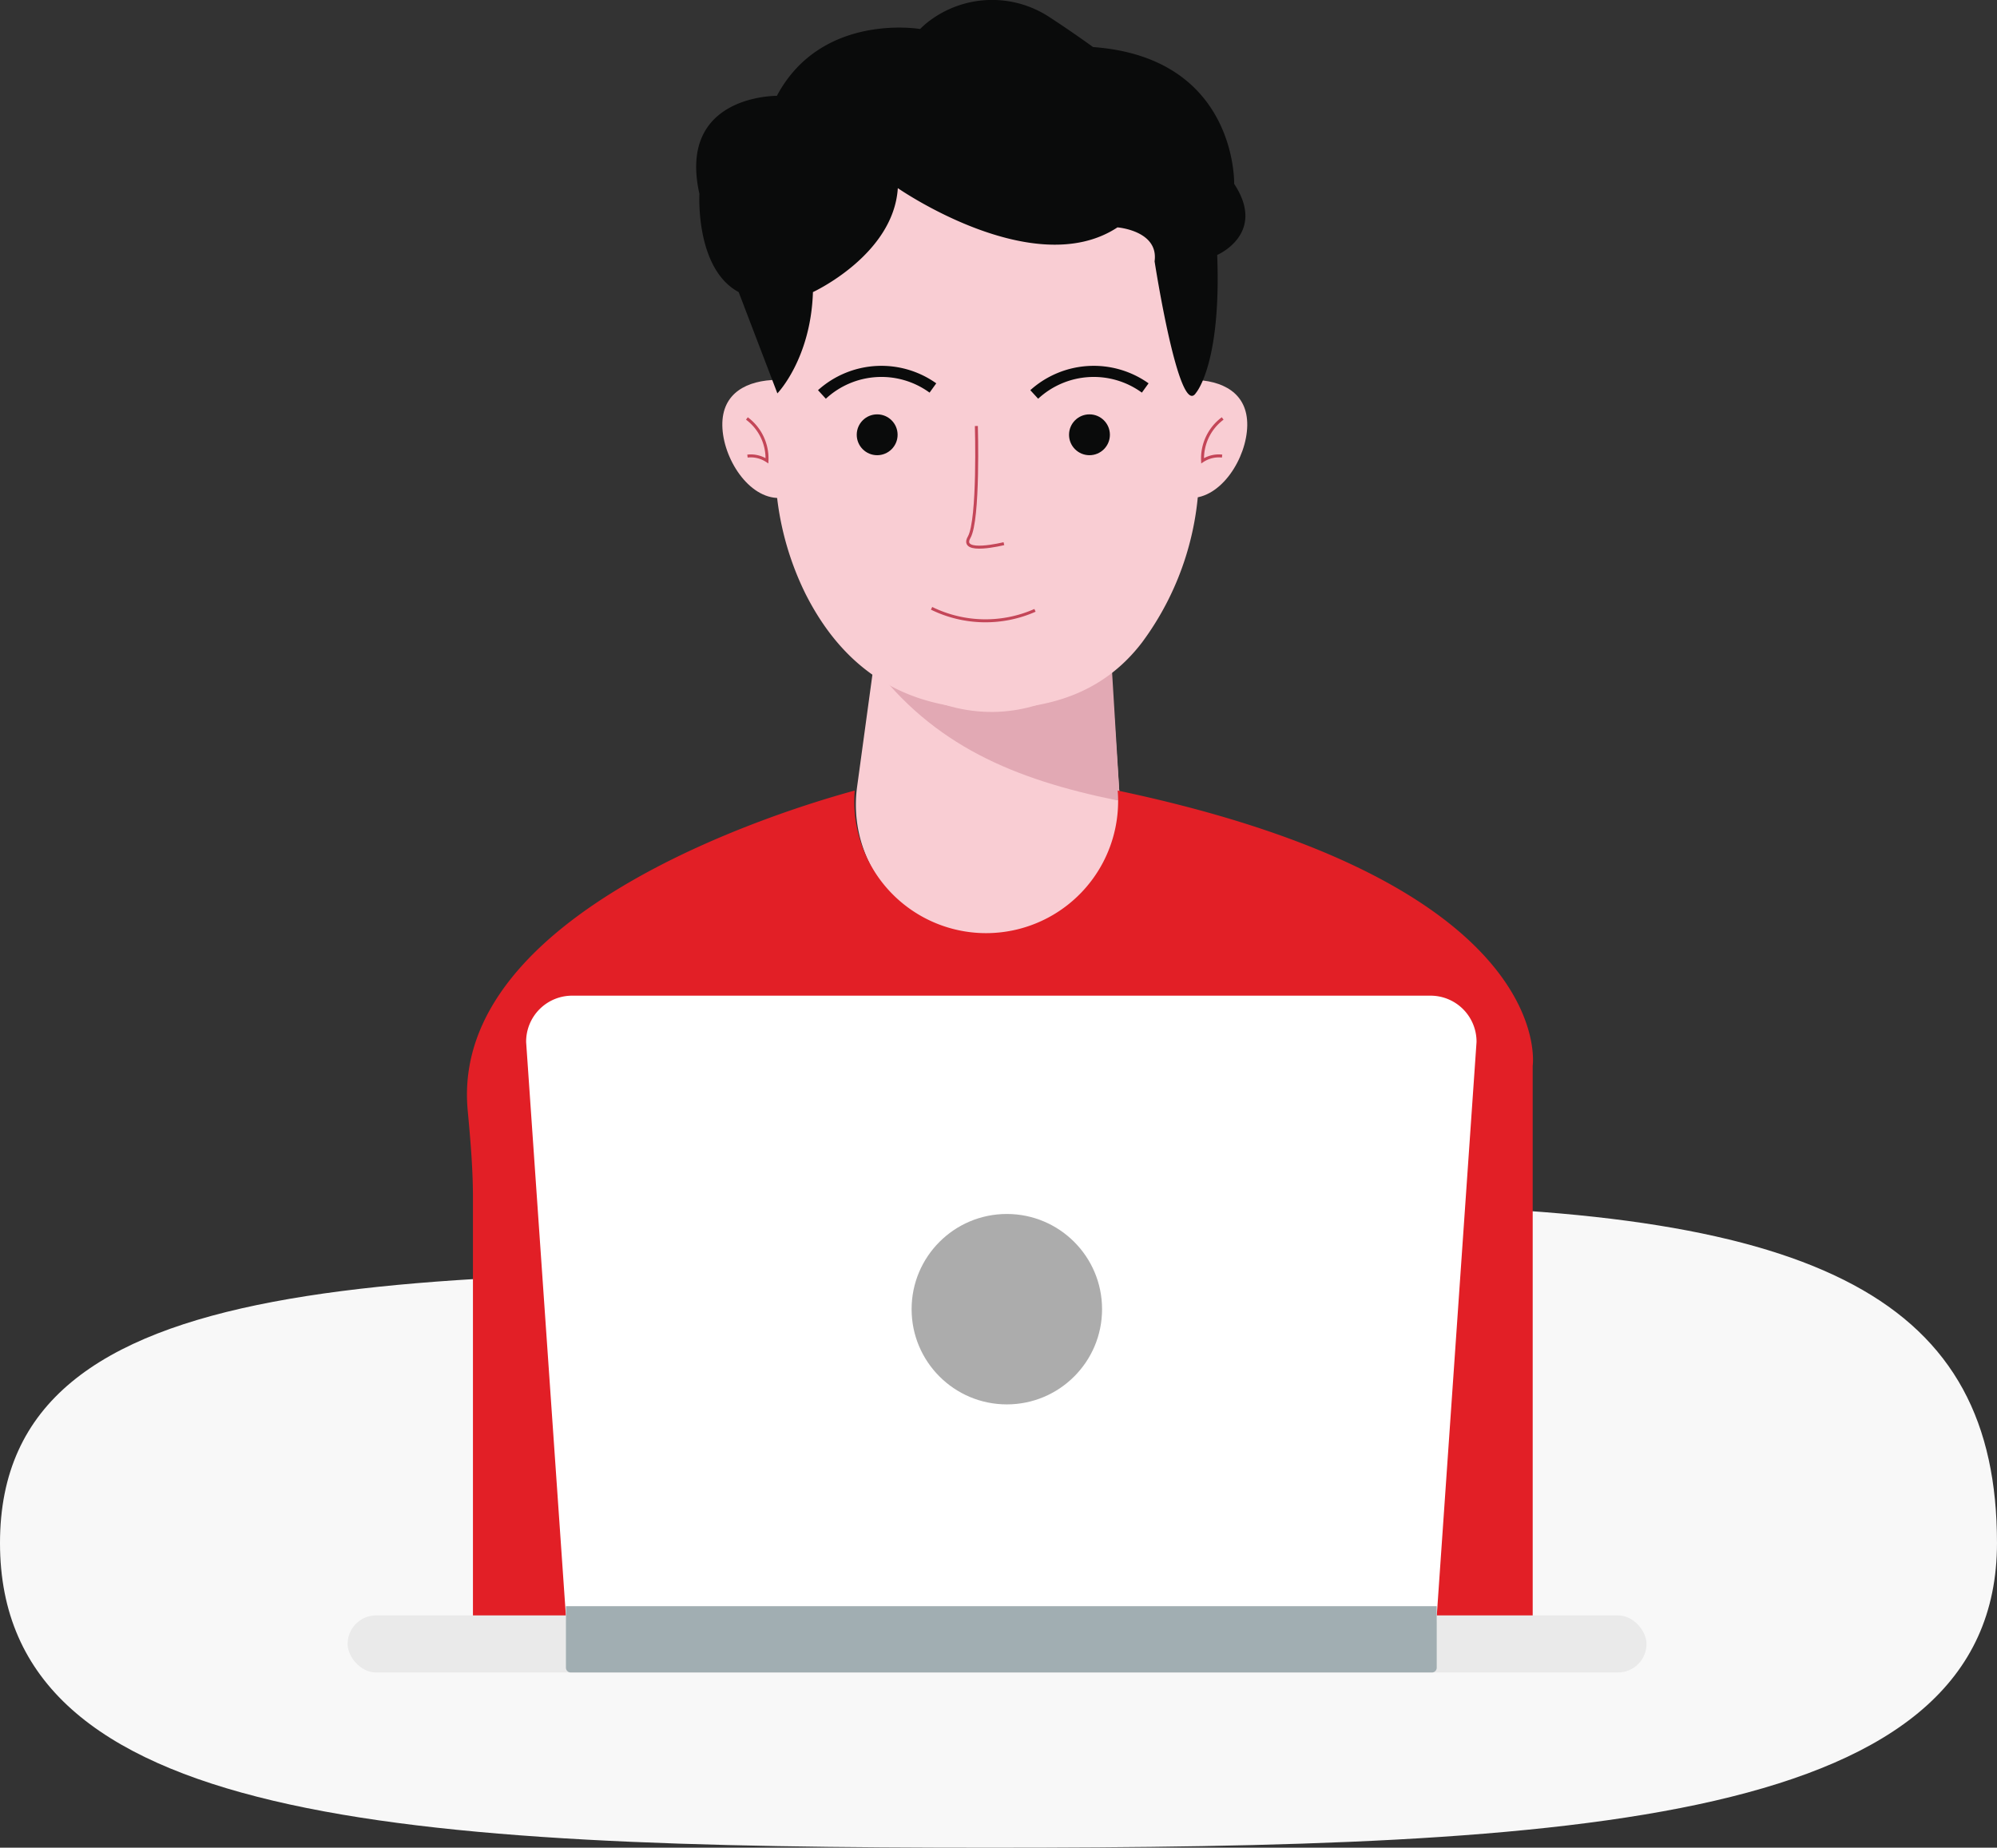
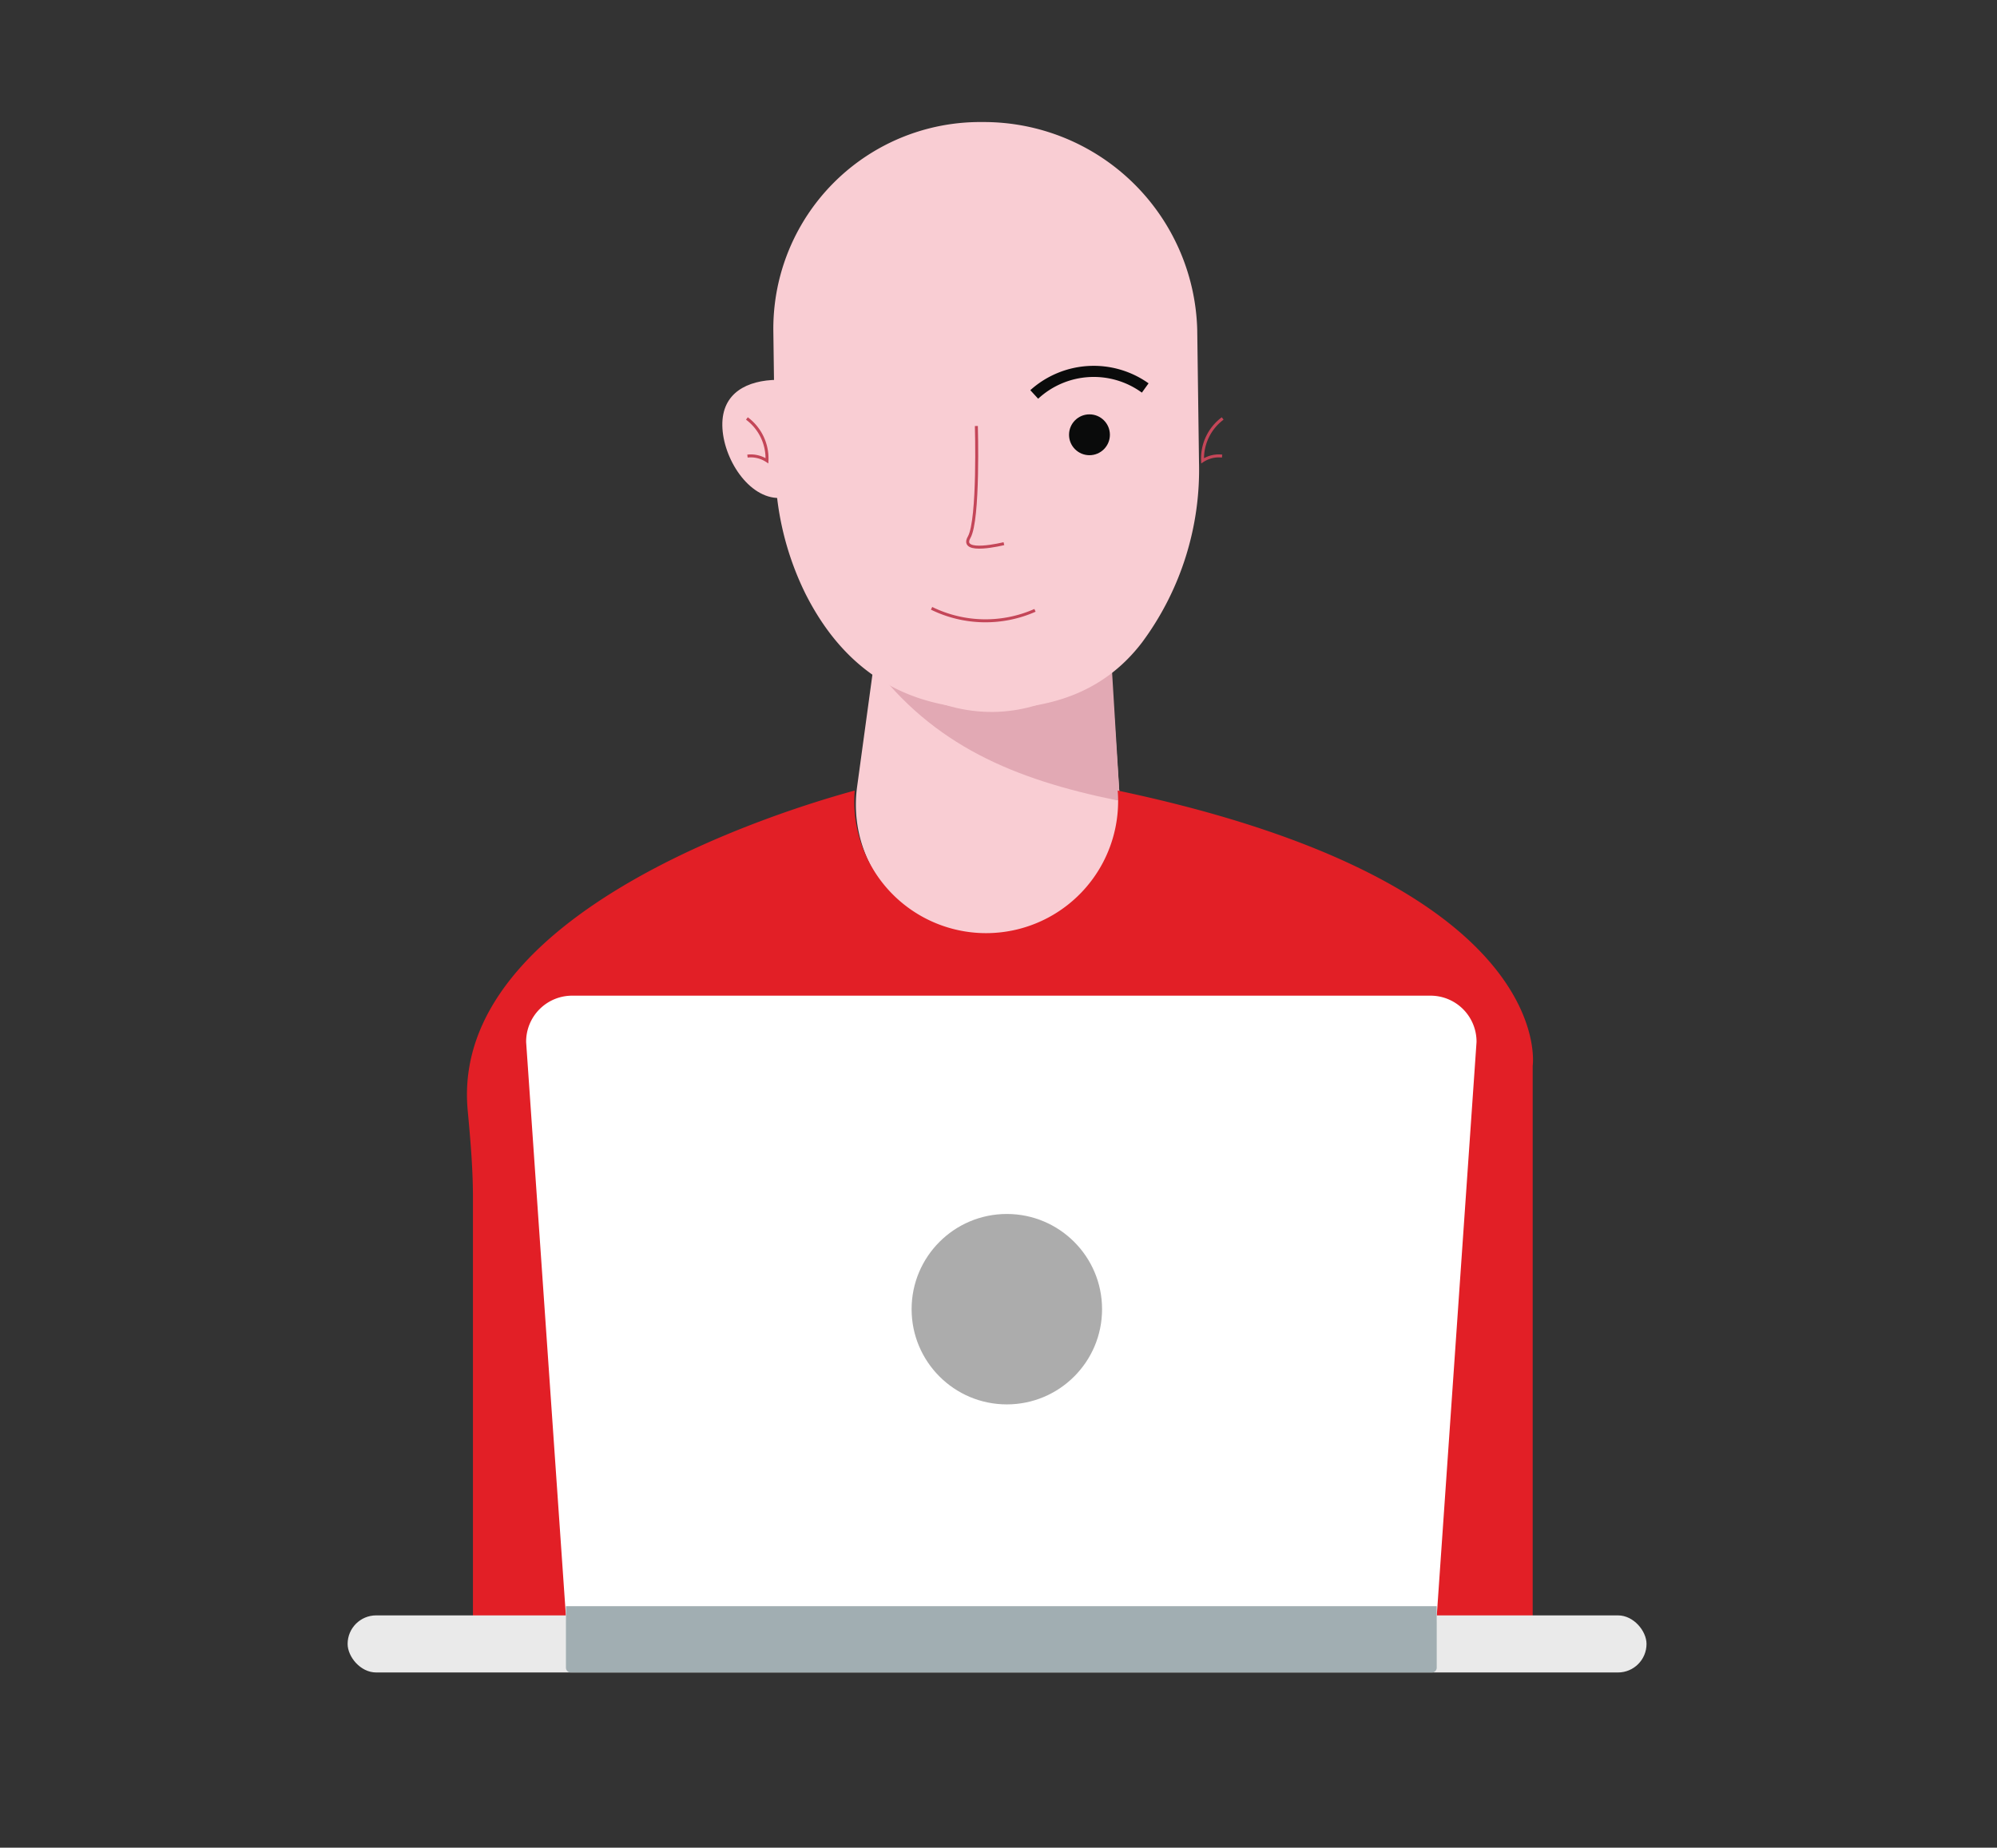
<svg xmlns="http://www.w3.org/2000/svg" width="200.665" height="185.704" viewBox="0 0 200.665 185.704">
  <rect x="0" y="0" width="200.665" height="185.704" fill="#333333" stroke="none" />
  <defs>
    <style>.a{fill:#f8f8f8;}.b{fill:#eb4b4d;}.c{fill:#f9cdd3;}.d{fill:#e2a9b4;}.e{fill:#e21f26;}.f{fill:#0a0b0b;}.g,.h{fill:none;stroke-miterlimit:10;stroke-width:0.3px;}.g{stroke:#c44658;}.h{stroke:#040505;}.i{fill:#eaeaea;}.j{fill:#fff;stroke:#fff;stroke-width:2px;}.k{fill:#a1aeb2;}.l{fill:#acacac;}</style>
  </defs>
  <g transform="translate(-234.07 -13529)">
-     <path class="a" d="M107.5,62.769c8.431,0,29.98-6.684,37.854-6.634,46.033.295,63.38,9.724,63.38,33.95,0,28.235-41.864,30.619-101.235,30.619S8.07,118.32,8.07,90.085,48.129,62.769,107.5,62.769Z" transform="translate(226 13594)" />
    <g transform="translate(-4 -2549)">
      <g transform="translate(52 11128)">
        <g transform="translate(154.492 4811.115)">
          <g transform="translate(78.507 138.885)">
            <path class="b" d="M88.437,246.164" transform="translate(-70.572 -100.068)" />
            <path class="c" d="M116.816,222.739h0a13.258,13.258,0,0,0,13.692-14.155l-2.149-31.906a9.994,9.994,0,0,0-9.632-9.356h0A10.011,10.011,0,0,0,108.457,176l-4.324,31.68a13.263,13.263,0,0,0,11.335,14.945A13.487,13.487,0,0,0,116.816,222.739Z" transform="translate(-64.938 -128.598)" />
            <path class="d" d="M129.472,187.622s-10.791,11.98-24.9-.214l.761.5c6.251,8.374,14.415,11.749,24.65,13.848h.346" transform="translate(-64.733 -121.328)" />
            <path class="c" d="M118.94,147.893h0a20.774,20.774,0,0,0-21.02,20.914L98.1,182.36a29.563,29.563,0,0,0,3.059,12.961c3.745,7.407,9.74,11.566,18.588,11.566h0c6.469,0,11.593-1.945,15.218-6.688a29.149,29.149,0,0,0,5.727-18.149l-.177-13.244A21.449,21.449,0,0,0,118.94,147.893Z" transform="translate(-67.142 -135.626)" />
            <path class="e" d="M140.7,197.231l.012.167a13.27,13.27,0,0,1-13.693,14.155,13.116,13.116,0,0,1-1.347-.116,13.252,13.252,0,0,1-11.4-14.207c-6.779,1.841-40.746,12.082-38.886,32.139.27,2.916.527,5.831.527,8.758V280.4H182.4V224.884S185.054,206.587,140.7,197.231Z" transform="translate(-75.319 -117.774)" />
-             <circle class="f" cx="2.053" cy="2.053" r="2.053" transform="translate(39.159 41.645)" />
-             <path class="f" d="M112.426,168.577l.673-.934a9.515,9.515,0,0,0-11.883.689l.788.859A8.213,8.213,0,0,1,112.426,168.577Z" transform="translate(-65.949 -129.116)" />
            <circle class="f" cx="2.053" cy="2.053" r="2.053" transform="translate(60.491 41.645)" />
            <path class="f" d="M128.091,168.577l.673-.934a9.515,9.515,0,0,0-11.883.689l.789.859A8.213,8.213,0,0,1,128.091,168.577Z" transform="translate(-60.281 -129.116)" />
            <path class="g" d="M113.133,170.324s.279,9.423-.727,11.185,3.494.641,3.494.641" transform="translate(-61.953 -127.509)" />
            <path class="g" d="M119.987,183.985a12.3,12.3,0,0,1-10.392-.206" transform="translate(-62.917 -122.641)" />
            <g transform="translate(72.655 38.175)">
-               <path class="c" d="M128.67,178.794c3.115.057,5.691-4,5.743-7.284s-2.492-4.562-5.532-4.592Z" transform="translate(-128.67 -166.917)" />
              <path class="g" d="M131.612,169.768a5.017,5.017,0,0,0-2.018,4.252,2.941,2.941,0,0,1,1.96-.47" transform="translate(-128.338 -165.885)" />
            </g>
            <g transform="translate(25.651 38.175)">
              <path class="c" d="M99.9,178.794c-3.115.057-5.692-4-5.744-7.284s2.494-4.562,5.533-4.592Z" transform="translate(-94.154 -166.917)" />
              <path class="g" d="M95.969,169.768a5.012,5.012,0,0,1,2.017,4.252,2.939,2.939,0,0,0-1.96-.47" transform="translate(-93.498 -165.885)" />
            </g>
-             <path class="f" d="M100.386,178.422s3.361-3.462,3.573-10.18c0,0,8.1-3.731,8.529-10.448,0,0,13.647,9.489,22.07,3.945,0,0,4.158.32,3.731,3.411,0,0,2.453,15.886,4.159,13.221,0,0,2.558-2.879,2.131-13.861,0,0,5.012-2.131,1.706-7.143,0,0,.32-12.687-14.179-13.753,0,0-2.084-1.517-4.347-2.985a10.477,10.477,0,0,0-12.466.648c-.193.166-.383.34-.565.524,0,0-9.915-1.706-14.393,6.717,0,0-10.022-.125-7.783,9.853,0,0-.428,7.525,3.944,9.871Z" transform="translate(-69.201 -138.885)" />
            <line class="h" y2="52.727" transform="translate(20.007 109.232)" />
            <line class="h" y2="55.029" transform="translate(89.075 106.93)" />
          </g>
          <rect class="i" width="130.518" height="5.738" rx="2.869" transform="translate(66.508 301.241)" />
          <path class="j" d="M-.378,4H85.879A3.622,3.622,0,0,1,89.5,7.622l-4,57.74H0L-4,7.622A3.622,3.622,0,0,1-.378,4Z" transform="translate(89.445 235.956)" />
          <path class="k" d="M0,0H87.5a0,0,0,0,1,0,0V6.178a.484.484,0,0,1-.484.484H.484A.484.484,0,0,1,0,6.178V0A0,0,0,0,1,0,0Z" transform="translate(88.445 300.317)" />
          <ellipse class="l" cx="9.569" cy="9.569" rx="9.569" ry="9.569" transform="translate(123.179 260.897)" />
        </g>
      </g>
    </g>
  </g>
</svg>